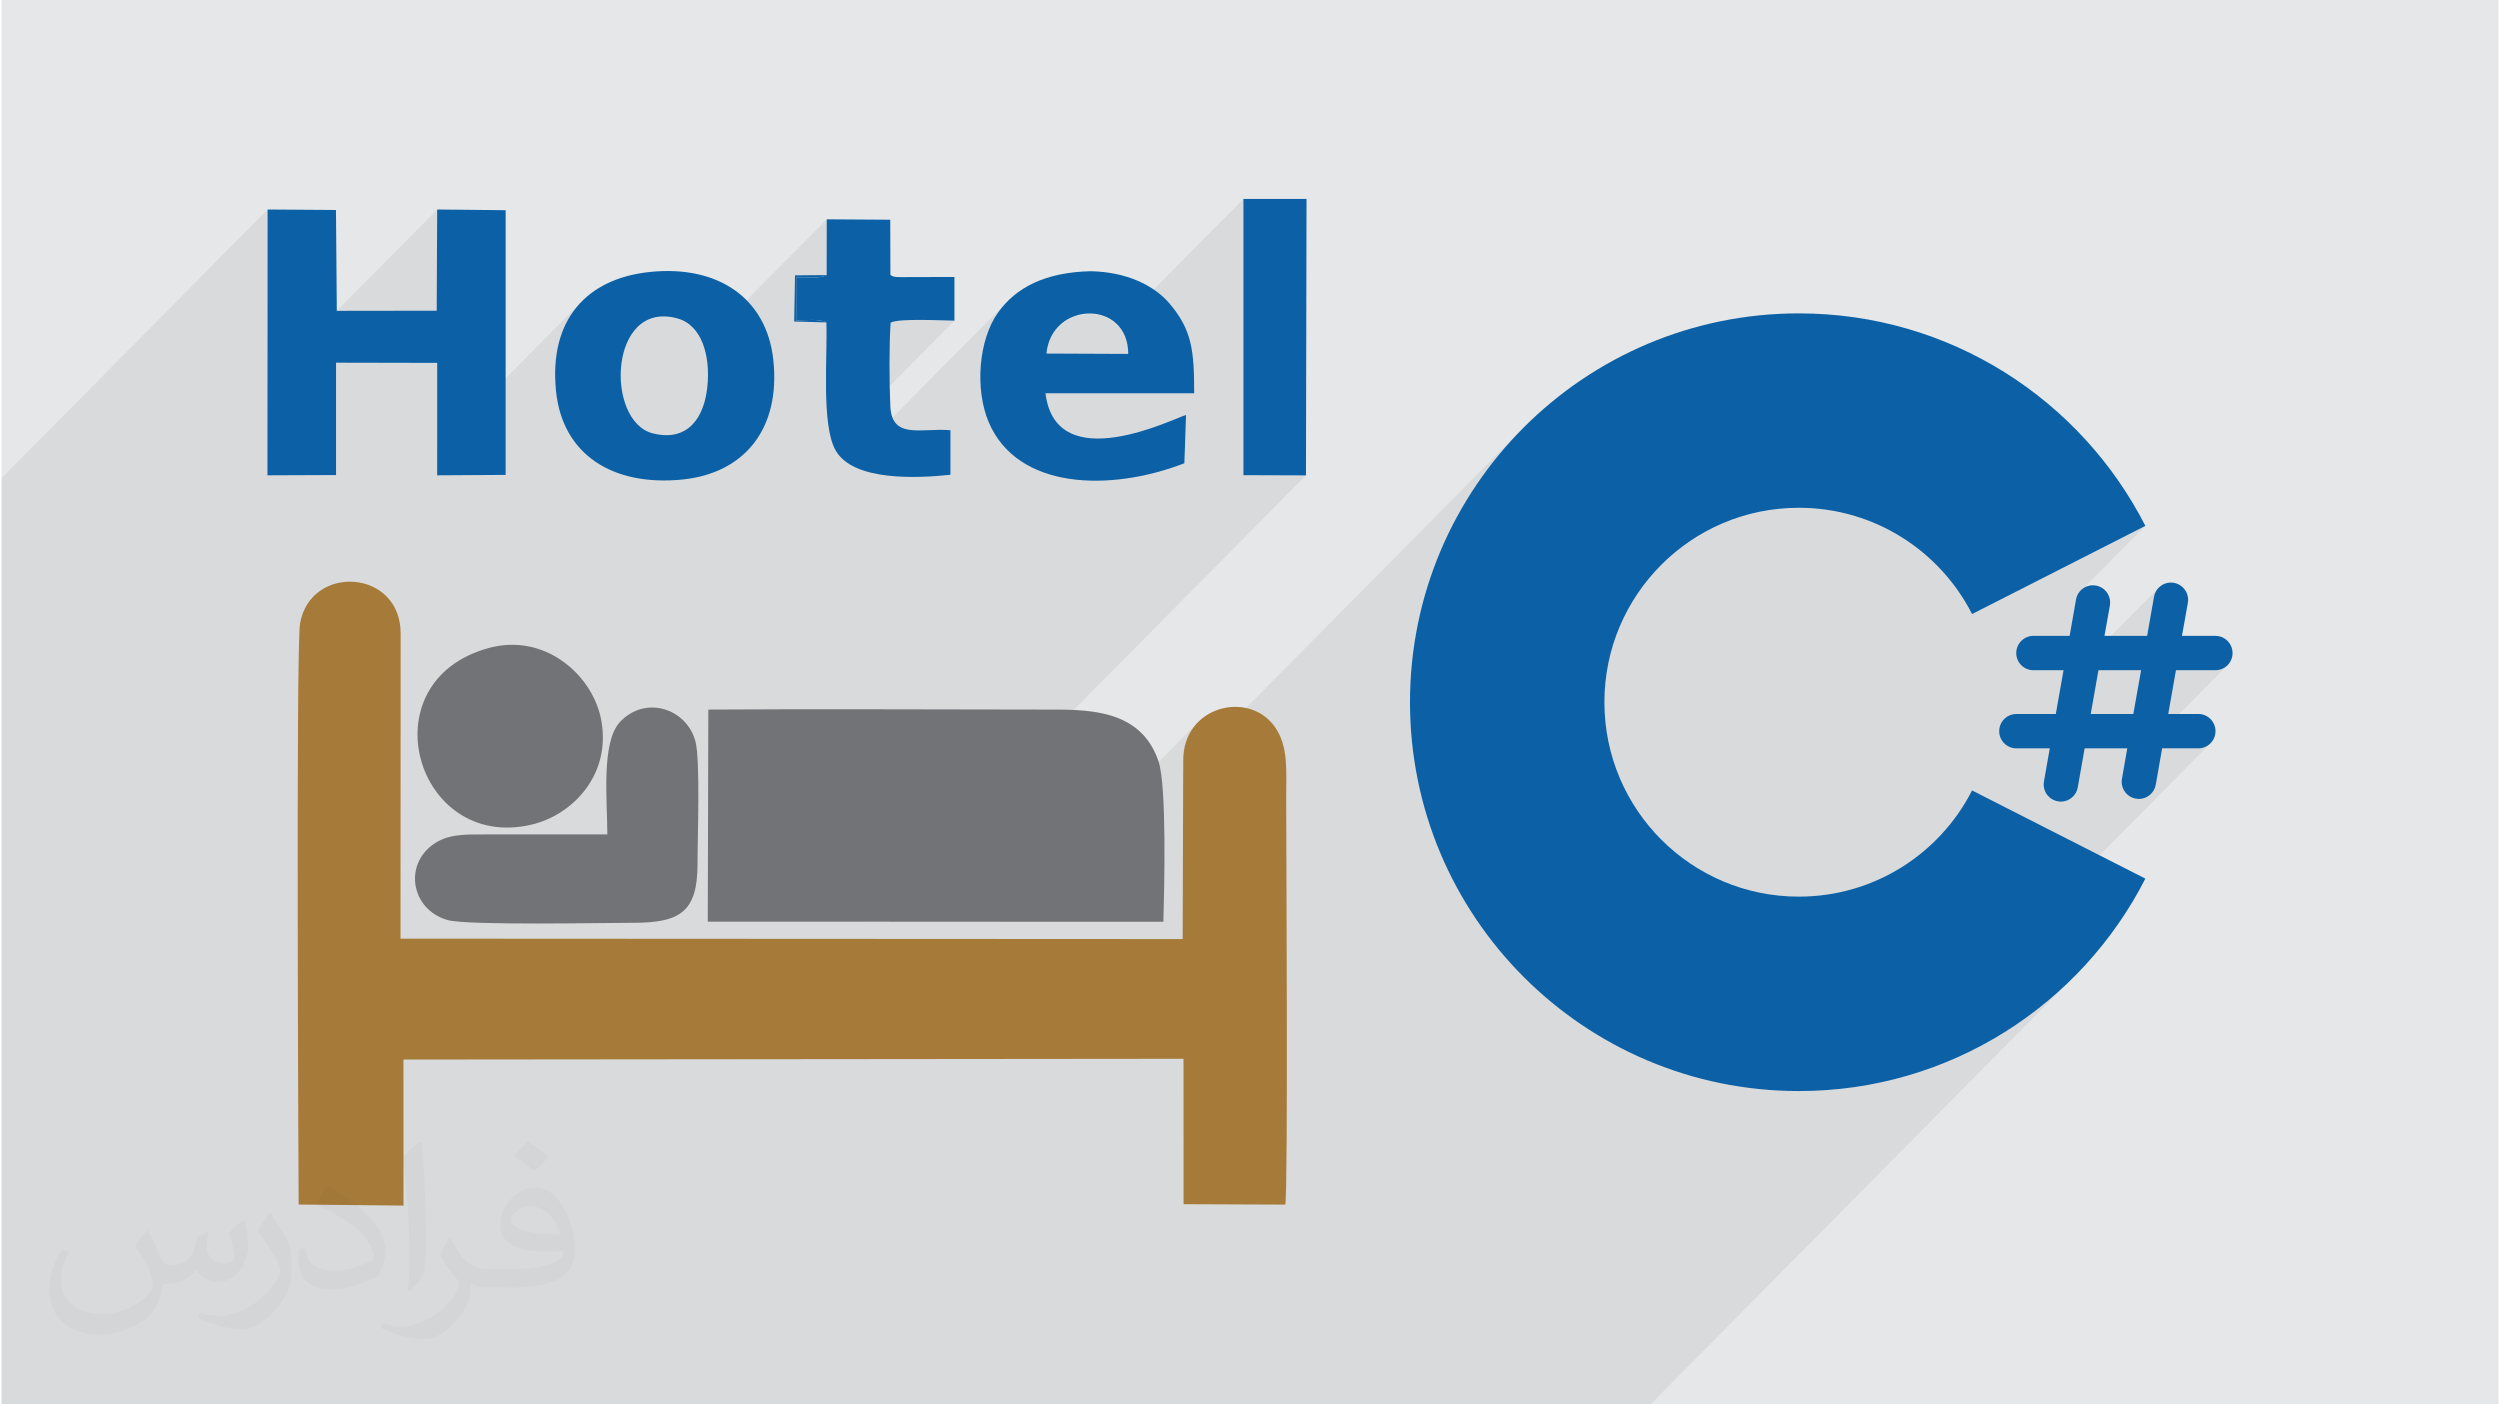
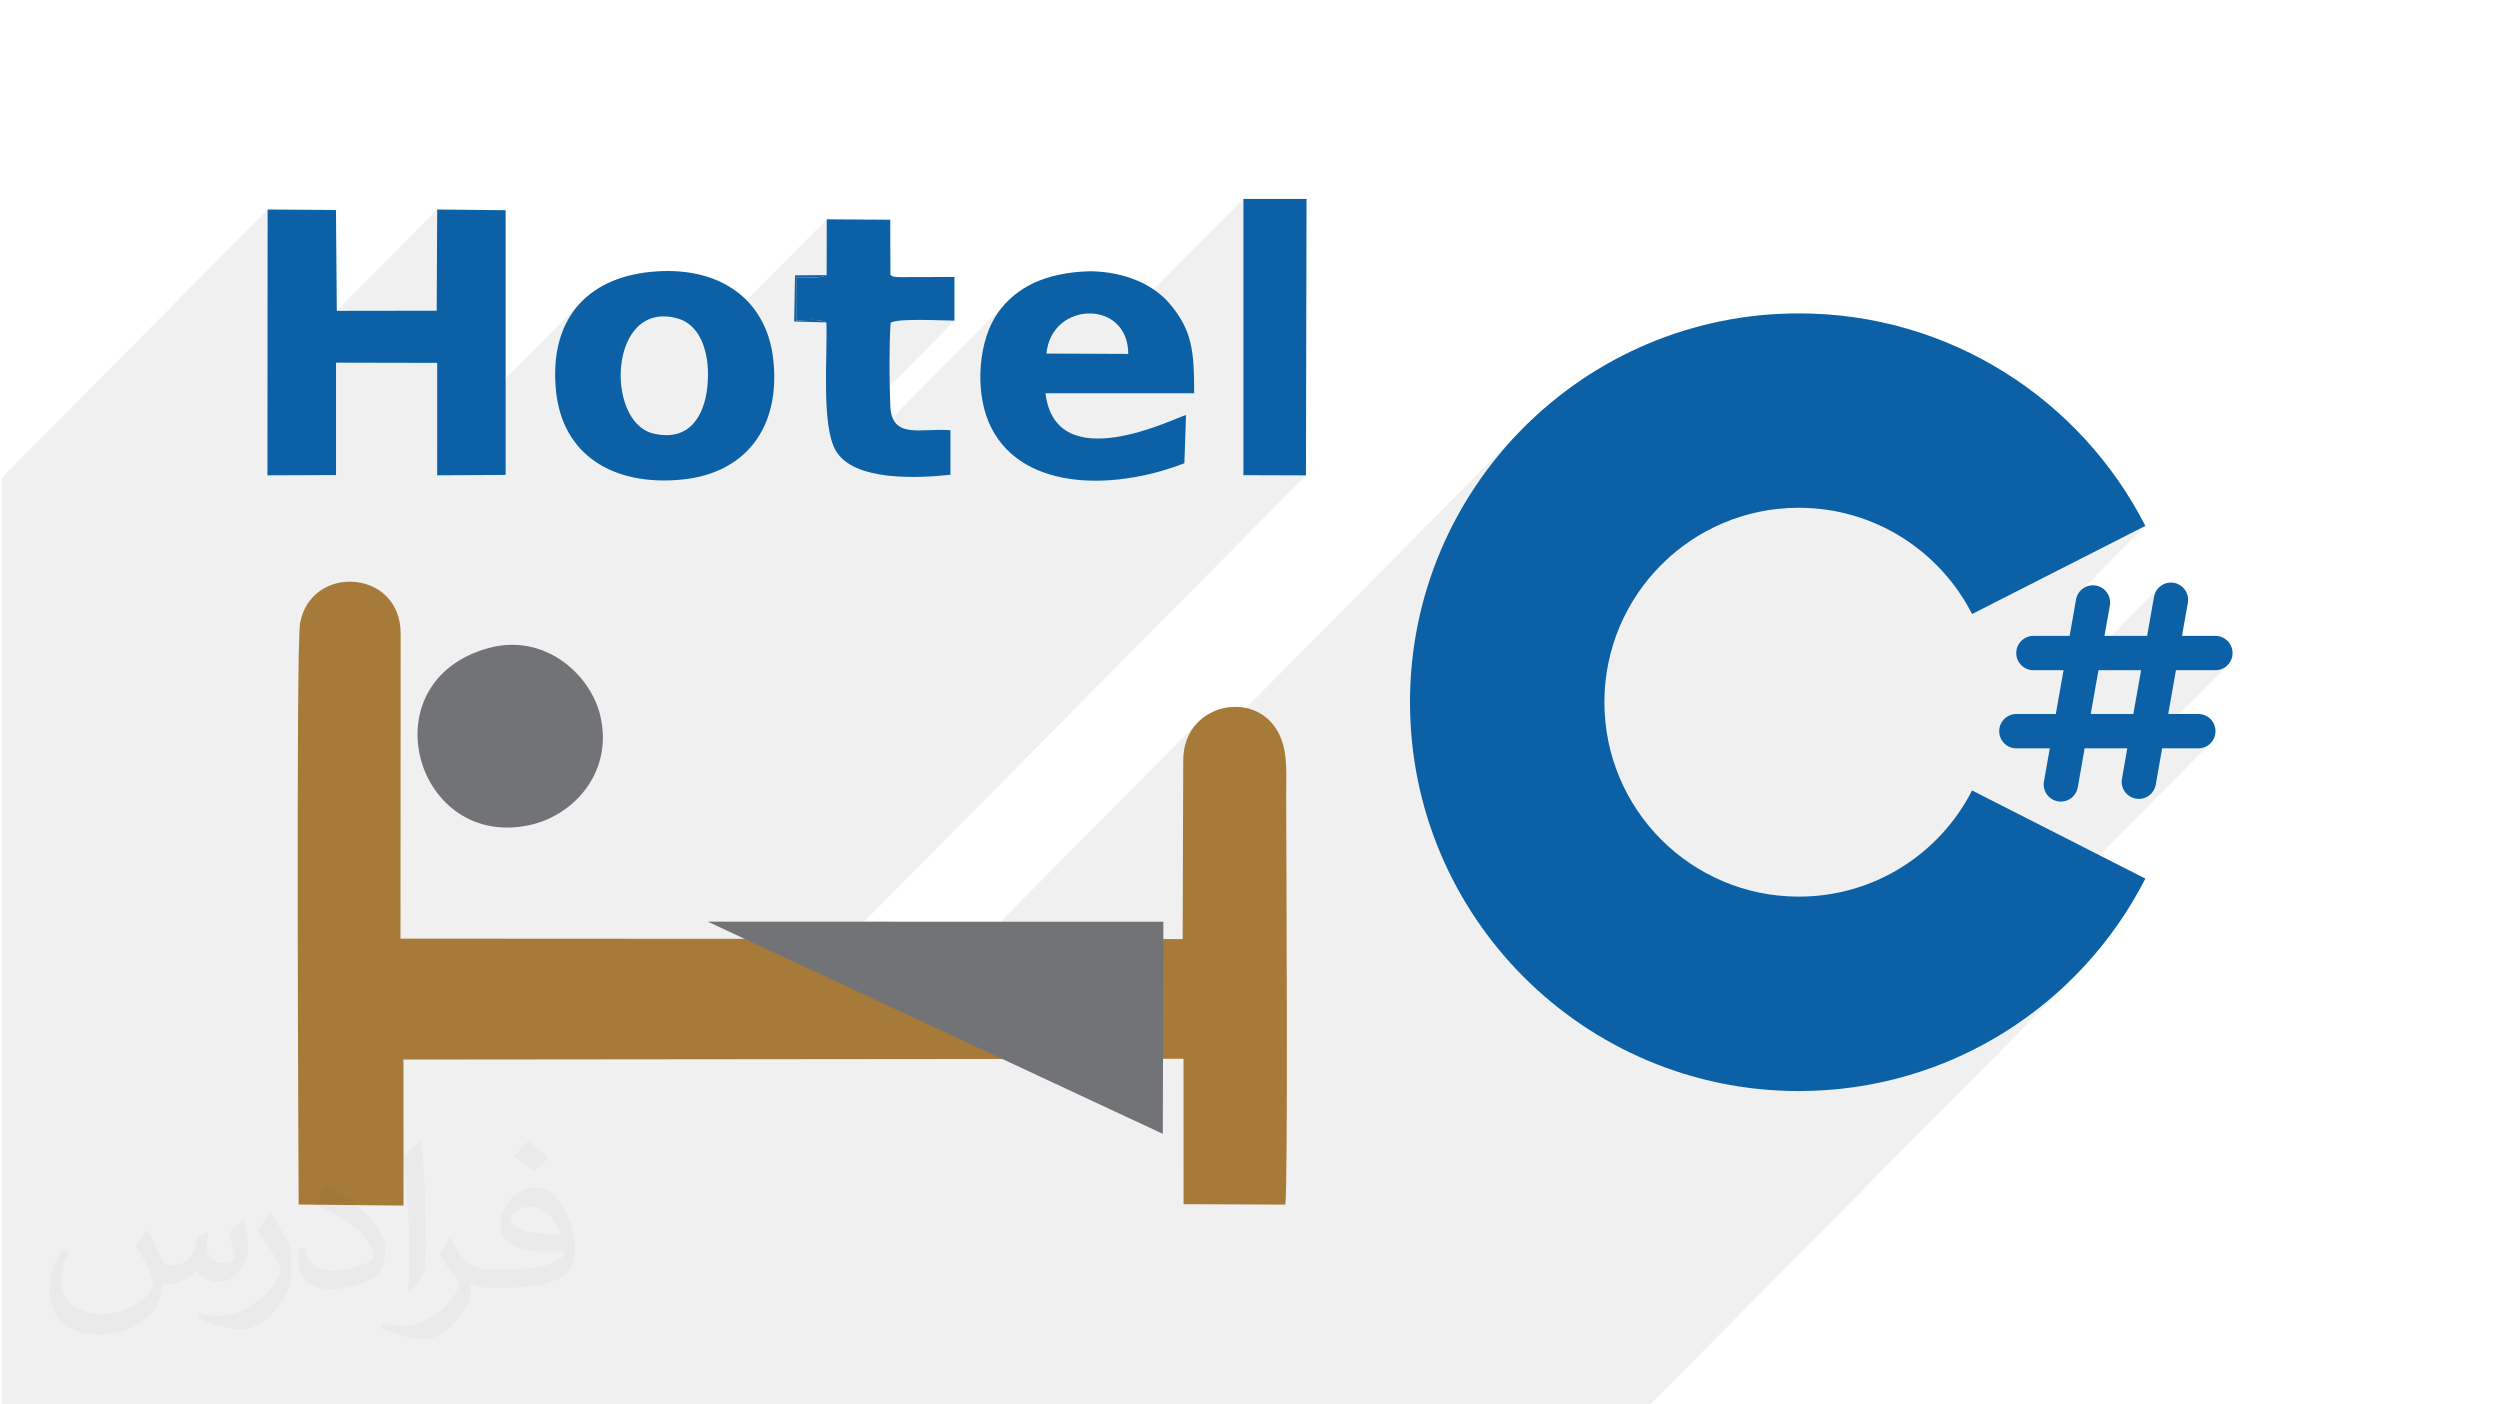
<svg xmlns="http://www.w3.org/2000/svg" xml:space="preserve" width="356px" height="200px" version="1.0" shape-rendering="geometricPrecision" text-rendering="geometricPrecision" image-rendering="optimizeQuality" fill-rule="evenodd" clip-rule="evenodd" viewBox="0 0 35600 20025">
  <g id="Layer_x0020_1">
    <g id="_2086934573696">
-       <path fill="#E6E7E8" d="M0 0l35600 0 0 20025 -35600 0 0 -20025z" />
      <path fill="#373435" fill-opacity="0.078" d="M30253 10984l1484 -1500 -36 30 -41 23 -46 14 -50 5 -562 0 -605 612 108 -612 -399 0 485 -490 98 -557 14 -48 22 -42 29 -37 -1396 1409 41 -235 -398 0 485 -490 91 -518 14 -48 19 -37 956 -965 -2471 1257 -91 -165 -102 -158 -112 -151 -122 -142 -131 -134 -140 -124 -148 -115 -156 -105 -163 -95 -170 -83 -176 -72 -182 -60 -188 -48 -192 -34 -196 -21 -201 -8 -283 15 -275 42 -266 68 -255 93 -242 117 -229 139 -213 159 -197 179 -3388 3422 -21 -76 -62 -268 -49 -273 -35 -278 -21 -281 -8 -286 8 -285 21 -281 35 -278 49 -273 62 -268 75 -263 87 -258 99 -252 111 -245 122 -239 134 -232 144 -225 155 -218 164 -209 175 -201 183 -193 -4857 4906 0 -149 10 -141 29 -127 47 -114 63 -100 76 -85 -2831 2860 -1945 0 6301 -6364 -892 -3 0 -3939 -1791 1809 -23 -34 -179 -107 -206 -34 -210 38 -188 108 -1118 1129 -3 -15 -17 -102 -11 -105 -5 -106 0 -106 6 -106 12 -104 17 -103 22 -100 28 -97 33 -93 38 -87 43 -82 48 -75 51 -68 55 -64 -2245 2268 -47 -33 -69 -67 -55 -78 -35 -74 -8 -22 1737 -1754 -75 -2 -111 -3 -134 -4 -145 -2 -144 1 -130 6 -104 13 -67 20 -921 931 -1 -108 1 -132 2 -130 2 -127 2 -121 1 -115 0 -106 -2 -96 -41 -17 -50 -11 -57 -5 -60 -2 -61 1 -59 2 -55 2 -47 1 0 -208 434 -438 1 -795 -1764 1781 -3 -10 -61 -123 -80 -104 -100 -80 -121 -51 -173 -28 -151 14 -131 50 -110 82 -1128 1139 -14 -59 -24 -164 -12 -184 3 -175 17 -164 30 -155 45 -144 57 -134 70 -124 82 -112 94 -102 -2080 2100 0 -1206 -742 -2 735 -742 7 -1443 -2419 2443 1 -2443 -3793 3831 0 13207 23508 0 5940 -5999 -138 127 -142 123 -146 117 -150 113 -154 107 -158 103 -161 97 -165 92 -168 86 -172 81 -174 75 -178 69 -181 63 -183 57 -186 51 -189 44 -117 23 4808 -4856 -36 30 -41 22 -46 15 -50 5 -516 0 -559 565 -12 -35 -6 -47 4 -50 21 -119z" />
      <g>
        <path fill="#A67A39" d="M16848 10849l-8 2540 -11152 -6 2 -4349c3,-920 -1282,-999 -1434,-146 -61,343 -21,8077 -20,8286l1495 15 -1 -2082 11122 -11 1 2073 1450 6c42,-236 13,-5209 13,-5809 0,-393 33,-725 -162,-1003 -370,-526 -1313,-300 -1306,486z" />
-         <path fill="#727376" d="M10069 13141l6496 1c13,-473 50,-1930 -69,-2286 -258,-766 -1036,-739 -1642,-739 -1591,0 -3186,-11 -4777,0l-8 3024z" />
+         <path fill="#727376" d="M10069 13141l6496 1l-8 3024z" />
        <path fill="#0C61A6" d="M3791 6777l978 -4 0 -1602 1442 3 0 1603 976 -6 0 -3774 -976 -10 -7 1443 -1424 2 -12 -1438 -975 -7 -2 3790z" />
-         <path fill="#727376" d="M8637 11897c-583,0 -1167,1 -1750,0 -298,0 -525,-5 -734,143 -421,299 -310,931 207,1078 280,80 2260,38 2642,39 672,1 922,-155 921,-842 -1,-360 42,-1485 -31,-1749 -129,-470 -718,-654 -1074,-273 -272,290 -181,1123 -181,1604z" />
        <path fill="#0C61A6" d="M14898 5041c69,-749 1166,-776 1166,5l-1166 -5zm1990 876c-151,36 -1855,908 -2004,-310l2120 0c0,-604 -29,-900 -351,-1279 -223,-263 -620,-452 -1126,-461 -638,15 -1064,226 -1325,597 -269,382 -329,1077 -128,1554 406,960 1720,1000 2790,587l24 -688z" />
        <path fill="#0C61A6" d="M10063 5514c-44,434 -273,791 -777,665 -685,-171 -630,-1909 350,-1639 350,96 473,536 427,974zm-815 -1637c-911,93 -1445,687 -1343,1697 90,903 804,1363 1802,1263 885,-89 1404,-725 1296,-1709 -95,-875 -786,-1350 -1755,-1251z" />
        <path fill="#727376" d="M6943 9240c-1740,478 -1040,2904 611,2518 610,-143 1170,-751 983,-1551 -139,-595 -797,-1186 -1594,-967z" />
        <path fill="#0C61A6" d="M11764 3922c-87,53 -287,32 -434,32l0 614c113,0 335,-27 430,29 17,482 -74,1466 132,1825 253,444 1172,397 1637,347l0 -635c-417,-35 -835,138 -857,-343 -15,-340 -18,-853 4,-1190 115,-67 767,-29 910,-29l0 -623 -725 2c-31,0 -92,1 -120,-4 -56,-8 -41,-13 -68,-28l-2 -786 -906 -6 -1 795z" />
        <path fill="#0C61A6" d="M17706 6775l892 3 8 -3942 -900 0 0 3939z" />
        <path fill="#0C61A6" d="M11760 4597c-95,-56 -317,-29 -430,-29l0 -614c147,0 347,21 434,-32l-451 4 -12 658 459 13z" />
        <path fill="#0C61A6" fill-rule="nonzero" d="M28095 11270c-458,899 -1392,1514 -2470,1514 -1531,0 -2772,-1241 -2772,-2772 0,-1530 1241,-2772 2772,-2772 1078,0 2012,616 2470,1515l2471 -1257c-917,-1798 -2784,-3030 -4941,-3030 -3061,0 -5544,2483 -5544,5544 0,3062 2483,5544 5544,5544 2157,0 4024,-1231 4941,-3029l-2471 -1257z" />
        <path fill="#0C61A6" fill-rule="nonzero" d="M31564 9556c136,0 245,-109 245,-245 0,-135 -109,-245 -245,-245l-476 0 84 -472c23,-133 -66,-260 -199,-284 -134,-23 -260,66 -284,199l-98 557 -608 0 77 -433c23,-134 -66,-261 -199,-284 -133,-24 -260,65 -284,199l-91 518 -516 0c-135,0 -245,110 -245,245 0,136 110,245 245,245l429 0 -110 624 -562 0c-135,0 -245,109 -245,245 0,135 110,245 245,245l476 0 -83 472c-24,133 65,260 199,283 14,3 28,4 42,4 117,0 220,-83 241,-202l98 -557 608 0 -76 433c-24,133 65,260 198,284 15,2 29,4 43,4 117,0 220,-84 241,-203l91 -518 516 0c135,0 245,-110 245,-245 0,-136 -110,-245 -245,-245l-429 0 110 -624 562 0zm-1170 624l0 0 -607 0 110 -624 608 0 -111 624z" />
      </g>
      <path fill="#373435" fill-opacity="0.031" d="M2082 17547c68,103 112,202 155,312 32,64 49,183 199,183 44,0 107,-14 163,-45 63,-33 111,-83 136,-159l60 -202 146 -72 10 10c-20,76 -25,149 -25,206 0,169 146,233 262,233 68,0 129,-33 129,-95 0,-80 -34,-216 -78,-338 68,-68 136,-136 214,-192l12 7c34,144 53,286 53,381 0,93 -41,196 -75,264 -70,132 -194,237 -344,237 -114,0 -241,-57 -328,-163l-5 0c-82,101 -208,194 -412,194l-63 0c-10,134 -39,229 -83,314 -121,237 -480,404 -818,404 -470,0 -706,-272 -706,-633 0,-223 73,-431 185,-578l92 37c-70,134 -116,262 -116,386 0,338 274,499 592,499 293,0 657,-187 723,-404 -25,-237 -114,-349 -250,-565 41,-72 94,-145 160,-221l12 0zm5421 -1274c99,62 196,136 291,220 -53,75 -119,143 -201,202 -95,-76 -190,-142 -287,-212 66,-74 131,-146 197,-210zm51 926c-160,0 -291,105 -291,183 0,167 320,219 703,217 -48,-196 -216,-400 -412,-400zm-359 895c208,0 390,-7 529,-42 155,-39 286,-117 286,-171 0,-14 0,-31 -5,-45 -87,8 -187,8 -274,8 -281,0 -498,-64 -582,-223 -22,-43 -37,-92 -37,-148 0,-153 66,-303 182,-406 97,-85 204,-139 313,-139 197,0 354,159 464,409 60,136 102,293 102,491 0,132 -37,243 -119,325 -153,149 -435,205 -867,205l-196 0 0 0 -51 0c-107,0 -184,-19 -245,-66l-10 0c3,24 5,49 5,72 0,97 -32,221 -97,320 -192,286 -400,410 -580,410 -182,0 -405,-70 -606,-161l36 -70c65,27 155,45 279,45 325,0 752,-313 805,-618 -12,-25 -33,-58 -65,-93 -95,-114 -155,-208 -211,-307 48,-95 92,-172 133,-240l17 -2c139,283 265,446 546,446l44 0 0 0 204 0zm-1408 299c24,-130 27,-277 27,-413l0 -202c0,-377 -49,-926 -88,-1283 68,-74 163,-160 238,-218l22 6c51,449 63,971 63,1452 0,126 -5,249 -17,340 -7,114 -73,200 -214,332l-31 -14zm-1449 -596c7,177 94,317 398,317 189,0 349,-49 526,-134 32,-14 49,-33 49,-49 0,-112 -85,-258 -228,-392 -139,-126 -323,-237 -495,-311 -59,-25 -78,-52 -78,-77 0,-51 68,-159 124,-235l19 -2c197,103 418,256 580,427 148,157 240,315 240,489 0,128 -38,249 -102,361 -215,109 -446,191 -674,191 -277,0 -466,-129 -466,-435 0,-33 0,-84 12,-150l95 0zm-501 -503l173 278c63,103 121,214 121,392l0 227c0,183 -117,379 -306,573 -148,132 -279,188 -400,188 -180,0 -386,-56 -624,-159l27 -70c75,20 162,37 269,37 342,-2 692,-252 852,-557 19,-35 27,-68 27,-91 0,-35 -20,-74 -34,-109 -88,-165 -185,-316 -292,-454 56,-88 112,-173 173,-258l14 3z" />
    </g>
  </g>
</svg>